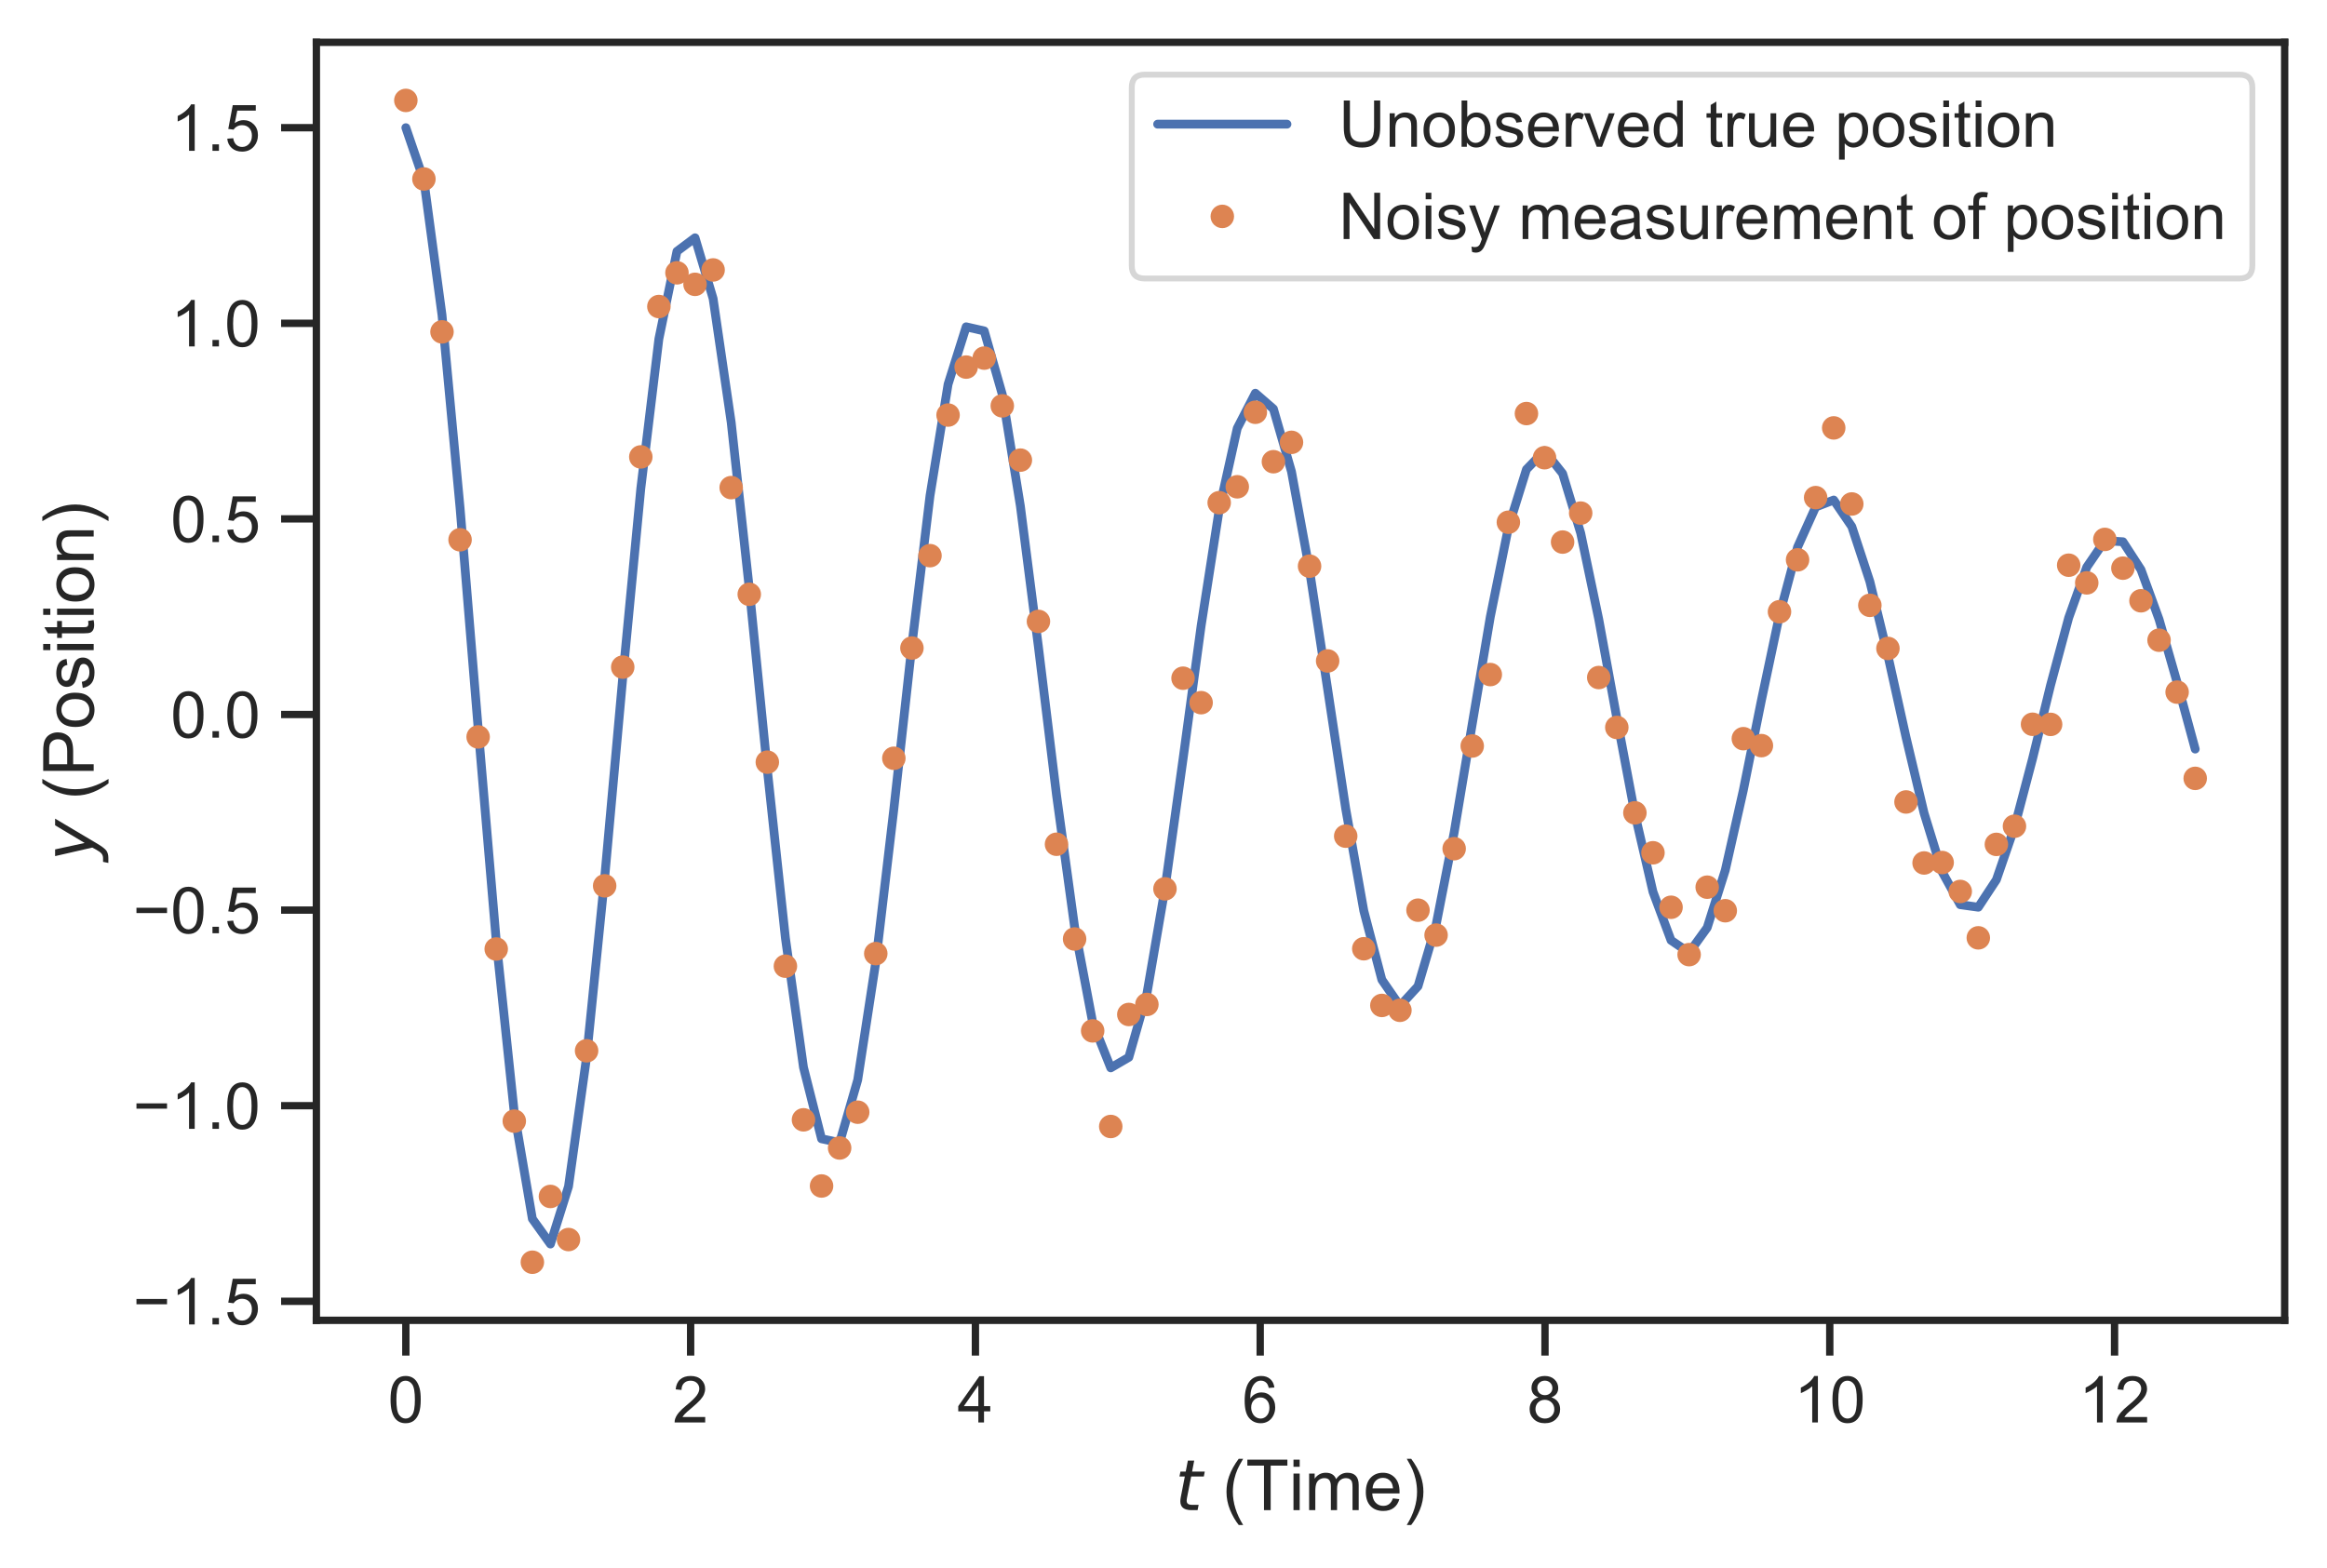
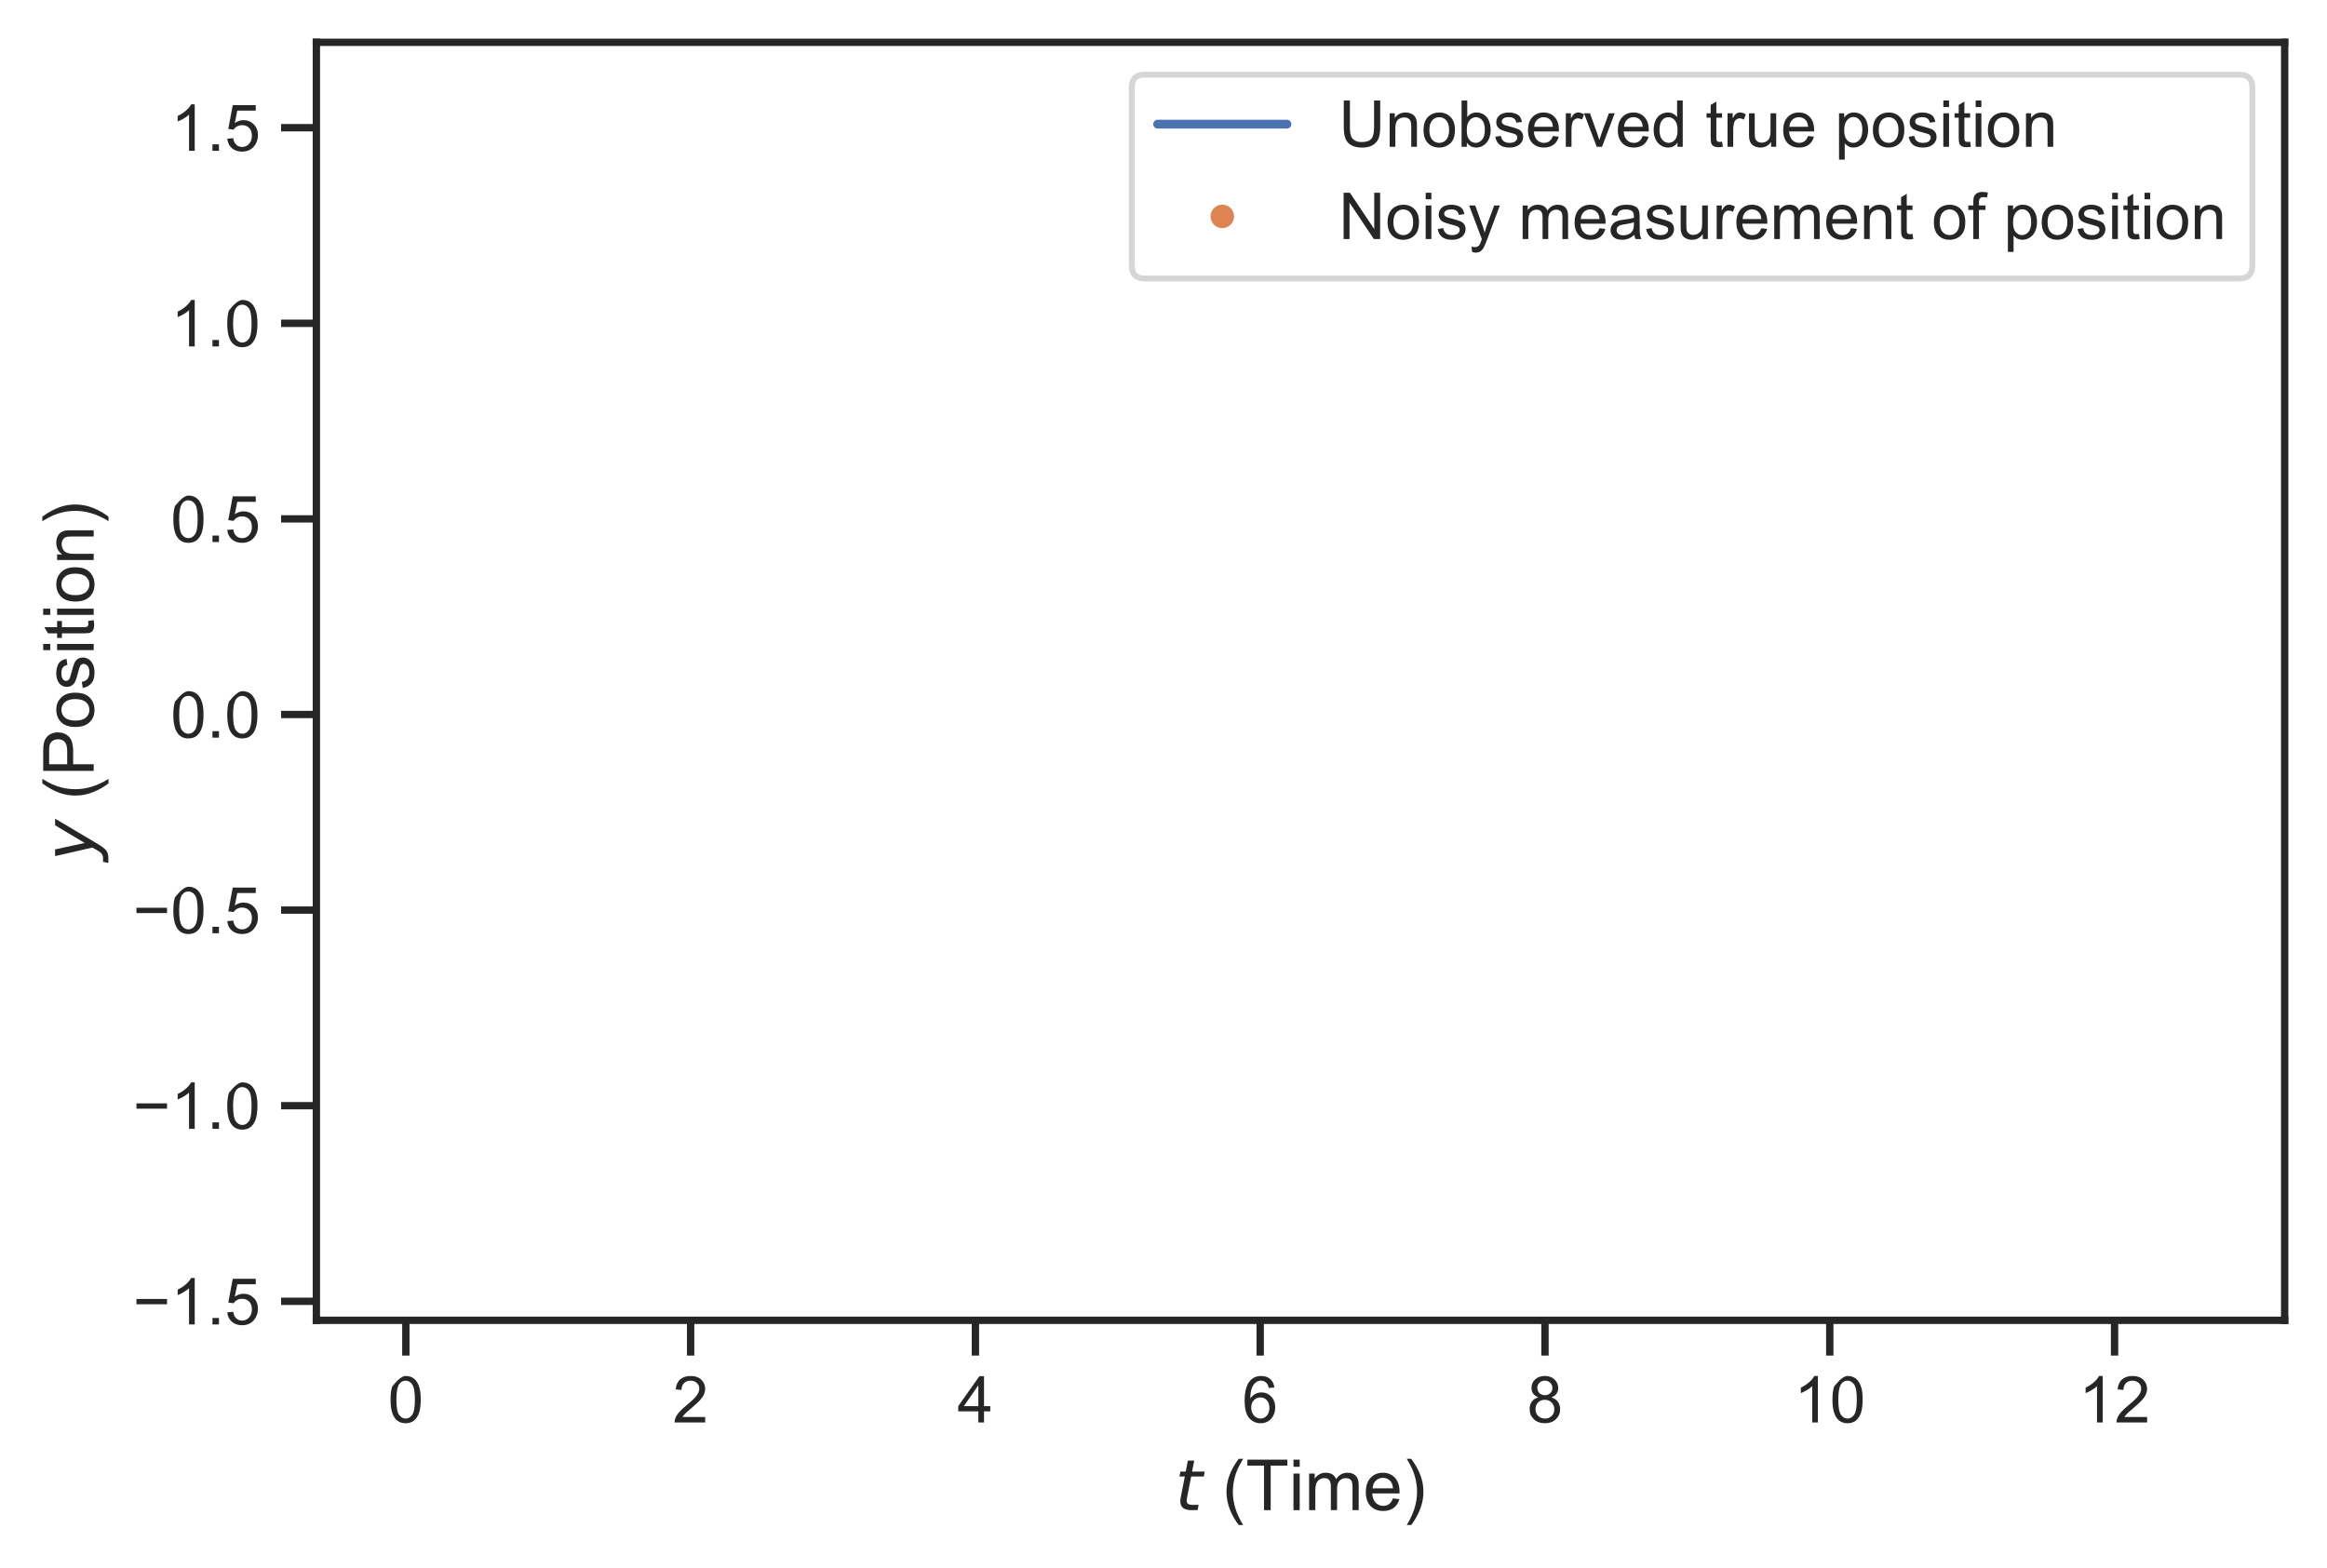
<svg xmlns="http://www.w3.org/2000/svg" xmlns:xlink="http://www.w3.org/1999/xlink" height="266.8pt" version="1.1" viewBox="0 0 395.815 266.8" width="395.815pt">
  <defs>
    <style type="text/css">*{stroke-linecap:butt;stroke-linejoin:round;}</style>
  </defs>
  <g id="figure_1">
    <g id="patch_1">
      <path d="M 0 266.8  L 395.815 266.8  L 395.815 0  L 0 0  z " style="fill:#ffffff;" />
    </g>
    <g id="axes_1">
      <g id="patch_2">
        <path d="M 53.815 224.64  L 388.615 224.64  L 388.615 7.2  L 53.815 7.2  z " style="fill:#ffffff;" />
      </g>
      <g id="matplotlib.axis_1">
        <g id="xtick_1">
          <g id="line2d_1">
            <defs>
              <path d="M 0 0  L 0 6  " id="m7123f25e02" style="stroke:#262626;stroke-width:1.25;" />
            </defs>
            <g>
              <use style="fill:#262626;stroke:#262626;stroke-width:1.25;" x="69.033" xlink:href="#m7123f25e02" y="224.64" />
            </g>
          </g>
          <g id="text_1">
            <g style="fill:#262626;" transform="translate(65.974 242.014)scale(0.11 -0.11)">
              <defs>
-                 <path d="M 4.156 35.297  Q 4.156 48 6.766 55.734  Q 9.375 63.484 14.516 67.672  Q 19.672 71.875 27.484 71.875  Q 33.25 71.875 37.594 69.547  Q 41.938 67.234 44.766 62.859  Q 47.609 58.5 49.219 52.219  Q 50.828 45.953 50.828 35.297  Q 50.828 22.703 48.234 14.969  Q 45.656 7.234 40.5 3  Q 35.359 -1.219 27.484 -1.219  Q 17.141 -1.219 11.234 6.203  Q 4.156 15.141 4.156 35.297  z M 13.188 35.297  Q 13.188 17.672 17.312 11.828  Q 21.438 6 27.484 6  Q 33.547 6 37.672 11.859  Q 41.797 17.719 41.797 35.297  Q 41.797 52.984 37.672 58.781  Q 33.547 64.594 27.391 64.594  Q 21.344 64.594 17.719 59.469  Q 13.188 52.938 13.188 35.297  z " id="ArialMT-48" />
+                 <path d="M 4.156 35.297  Q 4.156 48 6.766 55.734  Q 19.672 71.875 27.484 71.875  Q 33.25 71.875 37.594 69.547  Q 41.938 67.234 44.766 62.859  Q 47.609 58.5 49.219 52.219  Q 50.828 45.953 50.828 35.297  Q 50.828 22.703 48.234 14.969  Q 45.656 7.234 40.5 3  Q 35.359 -1.219 27.484 -1.219  Q 17.141 -1.219 11.234 6.203  Q 4.156 15.141 4.156 35.297  z M 13.188 35.297  Q 13.188 17.672 17.312 11.828  Q 21.438 6 27.484 6  Q 33.547 6 37.672 11.859  Q 41.797 17.719 41.797 35.297  Q 41.797 52.984 37.672 58.781  Q 33.547 64.594 27.391 64.594  Q 21.344 64.594 17.719 59.469  Q 13.188 52.938 13.188 35.297  z " id="ArialMT-48" />
              </defs>
              <use xlink:href="#ArialMT-48" />
            </g>
          </g>
        </g>
        <g id="xtick_2">
          <g id="line2d_2">
            <g>
              <use style="fill:#262626;stroke:#262626;stroke-width:1.25;" x="117.474" xlink:href="#m7123f25e02" y="224.64" />
            </g>
          </g>
          <g id="text_2">
            <g style="fill:#262626;" transform="translate(114.415 242.014)scale(0.11 -0.11)">
              <defs>
                <path d="M 50.344 8.453  L 50.344 0  L 3.031 0  Q 2.938 3.172 4.047 6.109  Q 5.859 10.938 9.828 15.625  Q 13.812 20.312 21.344 26.469  Q 33.016 36.031 37.109 41.625  Q 41.219 47.219 41.219 52.203  Q 41.219 57.422 37.469 61  Q 33.734 64.594 27.734 64.594  Q 21.391 64.594 17.578 60.781  Q 13.766 56.984 13.719 50.25  L 4.688 51.172  Q 5.609 61.281 11.656 66.578  Q 17.719 71.875 27.938 71.875  Q 38.234 71.875 44.234 66.156  Q 50.25 60.453 50.25 52  Q 50.25 47.703 48.484 43.547  Q 46.734 39.406 42.656 34.812  Q 38.578 30.219 29.109 22.219  Q 21.188 15.578 18.938 13.203  Q 16.703 10.844 15.234 8.453  z " id="ArialMT-50" />
              </defs>
              <use xlink:href="#ArialMT-50" />
            </g>
          </g>
        </g>
        <g id="xtick_3">
          <g id="line2d_3">
            <g>
              <use style="fill:#262626;stroke:#262626;stroke-width:1.25;" x="165.915" xlink:href="#m7123f25e02" y="224.64" />
            </g>
          </g>
          <g id="text_3">
            <g style="fill:#262626;" transform="translate(162.856 242.014)scale(0.11 -0.11)">
              <defs>
                <path d="M 32.328 0  L 32.328 17.141  L 1.266 17.141  L 1.266 25.203  L 33.938 71.578  L 41.109 71.578  L 41.109 25.203  L 50.781 25.203  L 50.781 17.141  L 41.109 17.141  L 41.109 0  z M 32.328 25.203  L 32.328 57.469  L 9.906 25.203  z " id="ArialMT-52" />
              </defs>
              <use xlink:href="#ArialMT-52" />
            </g>
          </g>
        </g>
        <g id="xtick_4">
          <g id="line2d_4">
            <g>
              <use style="fill:#262626;stroke:#262626;stroke-width:1.25;" x="214.356" xlink:href="#m7123f25e02" y="224.64" />
            </g>
          </g>
          <g id="text_4">
            <g style="fill:#262626;" transform="translate(211.297 242.014)scale(0.11 -0.11)">
              <defs>
                <path d="M 49.75 54.047  L 41.016 53.375  Q 39.844 58.547 37.703 60.891  Q 34.125 64.656 28.906 64.656  Q 24.703 64.656 21.531 62.312  Q 17.391 59.281 14.984 53.469  Q 12.594 47.656 12.5 36.922  Q 15.672 41.75 20.266 44.094  Q 24.859 46.438 29.891 46.438  Q 38.672 46.438 44.844 39.969  Q 51.031 33.5 51.031 23.25  Q 51.031 16.5 48.125 10.719  Q 45.219 4.938 40.141 1.859  Q 35.062 -1.219 28.609 -1.219  Q 17.625 -1.219 10.688 6.859  Q 3.766 14.938 3.766 33.5  Q 3.766 54.25 11.422 63.672  Q 18.109 71.875 29.438 71.875  Q 37.891 71.875 43.281 67.141  Q 48.688 62.406 49.75 54.047  z M 13.875 23.188  Q 13.875 18.656 15.797 14.5  Q 17.719 10.359 21.188 8.172  Q 24.656 6 28.469 6  Q 34.031 6 38.031 10.484  Q 42.047 14.984 42.047 22.703  Q 42.047 30.125 38.078 34.391  Q 34.125 38.672 28.125 38.672  Q 22.172 38.672 18.016 34.391  Q 13.875 30.125 13.875 23.188  z " id="ArialMT-54" />
              </defs>
              <use xlink:href="#ArialMT-54" />
            </g>
          </g>
        </g>
        <g id="xtick_5">
          <g id="line2d_5">
            <g>
              <use style="fill:#262626;stroke:#262626;stroke-width:1.25;" x="262.797" xlink:href="#m7123f25e02" y="224.64" />
            </g>
          </g>
          <g id="text_5">
            <g style="fill:#262626;" transform="translate(259.738 242.014)scale(0.11 -0.11)">
              <defs>
                <path d="M 17.672 38.812  Q 12.203 40.828 9.562 44.531  Q 6.938 48.25 6.938 53.422  Q 6.938 61.234 12.547 66.547  Q 18.172 71.875 27.484 71.875  Q 36.859 71.875 42.578 66.422  Q 48.297 60.984 48.297 53.172  Q 48.297 48.188 45.672 44.5  Q 43.062 40.828 37.75 38.812  Q 44.344 36.672 47.781 31.875  Q 51.219 27.094 51.219 20.453  Q 51.219 11.281 44.719 5.031  Q 38.234 -1.219 27.641 -1.219  Q 17.047 -1.219 10.547 5.047  Q 4.047 11.328 4.047 20.703  Q 4.047 27.688 7.594 32.391  Q 11.141 37.109 17.672 38.812  z M 15.922 53.719  Q 15.922 48.641 19.188 45.406  Q 22.469 42.188 27.688 42.188  Q 32.766 42.188 36.016 45.375  Q 39.266 48.578 39.266 53.219  Q 39.266 58.062 35.906 61.359  Q 32.562 64.656 27.594 64.656  Q 22.562 64.656 19.234 61.422  Q 15.922 58.203 15.922 53.719  z M 13.094 20.656  Q 13.094 16.891 14.875 13.375  Q 16.656 9.859 20.172 7.922  Q 23.688 6 27.734 6  Q 34.031 6 38.125 10.047  Q 42.234 14.109 42.234 20.359  Q 42.234 26.703 38.016 30.859  Q 33.797 35.016 27.438 35.016  Q 21.234 35.016 17.156 30.906  Q 13.094 26.812 13.094 20.656  z " id="ArialMT-56" />
              </defs>
              <use xlink:href="#ArialMT-56" />
            </g>
          </g>
        </g>
        <g id="xtick_6">
          <g id="line2d_6">
            <g>
              <use style="fill:#262626;stroke:#262626;stroke-width:1.25;" x="311.238" xlink:href="#m7123f25e02" y="224.64" />
            </g>
          </g>
          <g id="text_6">
            <g style="fill:#262626;" transform="translate(305.121 242.014)scale(0.11 -0.11)">
              <defs>
                <path d="M 37.25 0  L 28.469 0  L 28.469 56  Q 25.297 52.984 20.141 49.953  Q 14.984 46.922 10.891 45.406  L 10.891 53.906  Q 18.266 57.375 23.781 62.297  Q 29.297 67.234 31.594 71.875  L 37.25 71.875  z " id="ArialMT-49" />
              </defs>
              <use xlink:href="#ArialMT-49" />
              <use x="55.615" xlink:href="#ArialMT-48" />
            </g>
          </g>
        </g>
        <g id="xtick_7">
          <g id="line2d_7">
            <g>
              <use style="fill:#262626;stroke:#262626;stroke-width:1.25;" x="359.679" xlink:href="#m7123f25e02" y="224.64" />
            </g>
          </g>
          <g id="text_7">
            <g style="fill:#262626;" transform="translate(353.562 242.014)scale(0.11 -0.11)">
              <use xlink:href="#ArialMT-49" />
              <use x="55.615" xlink:href="#ArialMT-50" />
            </g>
          </g>
        </g>
        <g id="text_8">
          <g style="fill:#262626;" transform="translate(199.855 256.96)scale(0.12 -0.12)">
            <defs>
              <path d="M 42.281 54.688  L 40.922 47.703  L 23 47.703  L 17.188 18.016  Q 16.891 16.359 16.75 15.234  Q 16.609 14.109 16.609 13.484  Q 16.609 10.359 18.484 8.938  Q 20.359 7.516 24.516 7.516  L 33.594 7.516  L 32.078 0  L 23.484 0  Q 15.484 0 11.547 3.125  Q 7.625 6.25 7.625 12.594  Q 7.625 13.719 7.766 15.062  Q 7.906 16.406 8.203 18.016  L 14.016 47.703  L 6.391 47.703  L 7.812 54.688  L 15.281 54.688  L 18.312 70.219  L 27.297 70.219  L 24.312 54.688  z " id="DejaVuSans-Oblique-116" />
              <path id="ArialMT-32" />
              <path d="M 23.391 -21.047  Q 16.109 -11.859 11.078 0.438  Q 6.062 12.75 6.062 25.922  Q 6.062 37.547 9.812 48.188  Q 14.203 60.547 23.391 72.797  L 29.688 72.797  Q 23.781 62.641 21.875 58.297  Q 18.891 51.562 17.188 44.234  Q 15.094 35.109 15.094 25.875  Q 15.094 2.391 29.688 -21.047  z " id="ArialMT-40" />
              <path d="M 25.922 0  L 25.922 63.141  L 2.344 63.141  L 2.344 71.578  L 59.078 71.578  L 59.078 63.141  L 35.406 63.141  L 35.406 0  z " id="ArialMT-84" />
              <path d="M 6.641 61.469  L 6.641 71.578  L 15.438 71.578  L 15.438 61.469  z M 6.641 0  L 6.641 51.859  L 15.438 51.859  L 15.438 0  z " id="ArialMT-105" />
              <path d="M 6.594 0  L 6.594 51.859  L 14.453 51.859  L 14.453 44.578  Q 16.891 48.391 20.938 50.703  Q 25 53.031 30.172 53.031  Q 35.938 53.031 39.625 50.641  Q 43.312 48.25 44.828 43.953  Q 50.984 53.031 60.844 53.031  Q 68.562 53.031 72.703 48.75  Q 76.859 44.484 76.859 35.594  L 76.859 0  L 68.109 0  L 68.109 32.672  Q 68.109 37.938 67.25 40.25  Q 66.406 42.578 64.156 43.984  Q 61.922 45.406 58.891 45.406  Q 53.422 45.406 49.797 41.766  Q 46.188 38.141 46.188 30.125  L 46.188 0  L 37.406 0  L 37.406 33.688  Q 37.406 39.547 35.25 42.469  Q 33.109 45.406 28.219 45.406  Q 24.516 45.406 21.359 43.453  Q 18.219 41.5 16.797 37.734  Q 15.375 33.984 15.375 26.906  L 15.375 0  z " id="ArialMT-109" />
              <path d="M 42.094 16.703  L 51.172 15.578  Q 49.031 7.625 43.219 3.219  Q 37.406 -1.172 28.375 -1.172  Q 17 -1.172 10.328 5.828  Q 3.656 12.844 3.656 25.484  Q 3.656 38.578 10.391 45.797  Q 17.141 53.031 27.875 53.031  Q 38.281 53.031 44.875 45.953  Q 51.469 38.875 51.469 26.031  Q 51.469 25.25 51.422 23.688  L 12.75 23.688  Q 13.234 15.141 17.578 10.594  Q 21.922 6.062 28.422 6.062  Q 33.25 6.062 36.672 8.594  Q 40.094 11.141 42.094 16.703  z M 13.234 30.906  L 42.188 30.906  Q 41.609 37.453 38.875 40.719  Q 34.672 45.797 27.984 45.797  Q 21.922 45.797 17.797 41.75  Q 13.672 37.703 13.234 30.906  z " id="ArialMT-101" />
              <path d="M 12.359 -21.047  L 6.062 -21.047  Q 20.656 2.391 20.656 25.875  Q 20.656 35.062 18.562 44.094  Q 16.891 51.422 13.922 58.156  Q 12.016 62.547 6.062 72.797  L 12.359 72.797  Q 21.531 60.547 25.922 48.188  Q 29.688 37.547 29.688 25.922  Q 29.688 12.75 24.625 0.438  Q 19.578 -11.859 12.359 -21.047  z " id="ArialMT-41" />
            </defs>
            <use transform="translate(0 0.203)" xlink:href="#DejaVuSans-Oblique-116" />
            <use transform="translate(39.209 0.203)" xlink:href="#ArialMT-32" />
            <use transform="translate(66.992 0.203)" xlink:href="#ArialMT-40" />
            <use transform="translate(100.293 0.203)" xlink:href="#ArialMT-84" />
            <use transform="translate(161.377 0.203)" xlink:href="#ArialMT-105" />
            <use transform="translate(183.594 0.203)" xlink:href="#ArialMT-109" />
            <use transform="translate(266.895 0.203)" xlink:href="#ArialMT-101" />
            <use transform="translate(322.51 0.203)" xlink:href="#ArialMT-41" />
          </g>
        </g>
      </g>
      <g id="matplotlib.axis_2">
        <g id="ytick_1">
          <g id="line2d_8">
            <defs>
              <path d="M 0 0  L -6 0  " id="m9fd317155e" style="stroke:#262626;stroke-width:1.25;" />
            </defs>
            <g>
              <use style="fill:#262626;stroke:#262626;stroke-width:1.25;" x="53.815" xlink:href="#m9fd317155e" y="221.404" />
            </g>
          </g>
          <g id="text_9">
            <g style="fill:#262626;" transform="translate(22.6 225.341)scale(0.11 -0.11)">
              <defs>
                <path d="M 52.828 31.203  L 5.562 31.203  L 5.562 39.406  L 52.828 39.406  z " id="ArialMT-8722" />
                <path d="M 9.078 0  L 9.078 10.016  L 19.094 10.016  L 19.094 0  z " id="ArialMT-46" />
                <path d="M 4.156 18.75  L 13.375 19.531  Q 14.406 12.797 18.141 9.391  Q 21.875 6 27.156 6  Q 33.5 6 37.891 10.781  Q 42.281 15.578 42.281 23.484  Q 42.281 31 38.062 35.344  Q 33.844 39.703 27 39.703  Q 22.75 39.703 19.328 37.766  Q 15.922 35.844 13.969 32.766  L 5.719 33.844  L 12.641 70.609  L 48.25 70.609  L 48.25 62.203  L 19.672 62.203  L 15.828 42.969  Q 22.266 47.469 29.344 47.469  Q 38.719 47.469 45.156 40.969  Q 51.609 34.469 51.609 24.266  Q 51.609 14.547 45.953 7.469  Q 39.062 -1.219 27.156 -1.219  Q 17.391 -1.219 11.203 4.25  Q 5.031 9.719 4.156 18.75  z " id="ArialMT-53" />
              </defs>
              <use xlink:href="#ArialMT-8722" />
              <use x="58.398" xlink:href="#ArialMT-49" />
              <use x="114.014" xlink:href="#ArialMT-46" />
              <use x="141.797" xlink:href="#ArialMT-53" />
            </g>
          </g>
        </g>
        <g id="ytick_2">
          <g id="line2d_9">
            <g>
              <use style="fill:#262626;stroke:#262626;stroke-width:1.25;" x="53.815" xlink:href="#m9fd317155e" y="188.124" />
            </g>
          </g>
          <g id="text_10">
            <g style="fill:#262626;" transform="translate(22.6 192.061)scale(0.11 -0.11)">
              <use xlink:href="#ArialMT-8722" />
              <use x="58.398" xlink:href="#ArialMT-49" />
              <use x="114.014" xlink:href="#ArialMT-46" />
              <use x="141.797" xlink:href="#ArialMT-48" />
            </g>
          </g>
        </g>
        <g id="ytick_3">
          <g id="line2d_10">
            <g>
              <use style="fill:#262626;stroke:#262626;stroke-width:1.25;" x="53.815" xlink:href="#m9fd317155e" y="154.845" />
            </g>
          </g>
          <g id="text_11">
            <g style="fill:#262626;" transform="translate(22.6 158.781)scale(0.11 -0.11)">
              <use xlink:href="#ArialMT-8722" />
              <use x="58.398" xlink:href="#ArialMT-48" />
              <use x="114.014" xlink:href="#ArialMT-46" />
              <use x="141.797" xlink:href="#ArialMT-53" />
            </g>
          </g>
        </g>
        <g id="ytick_4">
          <g id="line2d_11">
            <g>
              <use style="fill:#262626;stroke:#262626;stroke-width:1.25;" x="53.815" xlink:href="#m9fd317155e" y="121.565" />
            </g>
          </g>
          <g id="text_12">
            <g style="fill:#262626;" transform="translate(29.025 125.501)scale(0.11 -0.11)">
              <use xlink:href="#ArialMT-48" />
              <use x="55.615" xlink:href="#ArialMT-46" />
              <use x="83.398" xlink:href="#ArialMT-48" />
            </g>
          </g>
        </g>
        <g id="ytick_5">
          <g id="line2d_12">
            <g>
              <use style="fill:#262626;stroke:#262626;stroke-width:1.25;" x="53.815" xlink:href="#m9fd317155e" y="88.285" />
            </g>
          </g>
          <g id="text_13">
            <g style="fill:#262626;" transform="translate(29.025 92.222)scale(0.11 -0.11)">
              <use xlink:href="#ArialMT-48" />
              <use x="55.615" xlink:href="#ArialMT-46" />
              <use x="83.398" xlink:href="#ArialMT-53" />
            </g>
          </g>
        </g>
        <g id="ytick_6">
          <g id="line2d_13">
            <g>
              <use style="fill:#262626;stroke:#262626;stroke-width:1.25;" x="53.815" xlink:href="#m9fd317155e" y="55.005" />
            </g>
          </g>
          <g id="text_14">
            <g style="fill:#262626;" transform="translate(29.025 58.942)scale(0.11 -0.11)">
              <use xlink:href="#ArialMT-49" />
              <use x="55.615" xlink:href="#ArialMT-46" />
              <use x="83.398" xlink:href="#ArialMT-48" />
            </g>
          </g>
        </g>
        <g id="ytick_7">
          <g id="line2d_14">
            <g>
              <use style="fill:#262626;stroke:#262626;stroke-width:1.25;" x="53.815" xlink:href="#m9fd317155e" y="21.725" />
            </g>
          </g>
          <g id="text_15">
            <g style="fill:#262626;" transform="translate(29.025 25.662)scale(0.11 -0.11)">
              <use xlink:href="#ArialMT-49" />
              <use x="55.615" xlink:href="#ArialMT-46" />
              <use x="83.398" xlink:href="#ArialMT-53" />
            </g>
          </g>
        </g>
        <g id="text_16">
          <g style="fill:#262626;" transform="translate(15.96 146.52)rotate(-90)scale(0.12 -0.12)">
            <defs>
              <path d="M 24.812 -5.078  Q 18.562 -15.578 14.625 -18.188  Q 10.688 -20.797 4.594 -20.797  L -2.484 -20.797  L -0.984 -13.281  L 4.203 -13.281  Q 7.953 -13.281 10.594 -11.234  Q 13.234 -9.188 16.5 -3.219  L 19.281 2  L 7.172 54.688  L 16.703 54.688  L 25.781 12.797  L 50.875 54.688  L 60.297 54.688  z " id="DejaVuSans-Oblique-121" />
              <path d="M 7.719 0  L 7.719 71.578  L 34.719 71.578  Q 41.844 71.578 45.609 70.906  Q 50.875 70.016 54.438 67.547  Q 58.016 65.094 60.188 60.641  Q 62.359 56.203 62.359 50.875  Q 62.359 41.75 56.547 35.422  Q 50.734 29.109 35.547 29.109  L 17.188 29.109  L 17.188 0  z M 17.188 37.547  L 35.688 37.547  Q 44.875 37.547 48.734 40.969  Q 52.594 44.391 52.594 50.594  Q 52.594 55.078 50.312 58.266  Q 48.047 61.469 44.344 62.5  Q 41.938 63.141 35.5 63.141  L 17.188 63.141  z " id="ArialMT-80" />
              <path d="M 3.328 25.922  Q 3.328 40.328 11.328 47.266  Q 18.016 53.031 27.641 53.031  Q 38.328 53.031 45.109 46.016  Q 51.906 39.016 51.906 26.656  Q 51.906 16.656 48.906 10.906  Q 45.906 5.172 40.156 2  Q 34.422 -1.172 27.641 -1.172  Q 16.75 -1.172 10.031 5.812  Q 3.328 12.797 3.328 25.922  z M 12.359 25.922  Q 12.359 15.969 16.703 11.016  Q 21.047 6.062 27.641 6.062  Q 34.188 6.062 38.531 11.031  Q 42.875 16.016 42.875 26.219  Q 42.875 35.844 38.5 40.797  Q 34.125 45.75 27.641 45.75  Q 21.047 45.75 16.703 40.812  Q 12.359 35.891 12.359 25.922  z " id="ArialMT-111" />
              <path d="M 3.078 15.484  L 11.766 16.844  Q 12.5 11.625 15.844 8.844  Q 19.188 6.062 25.203 6.062  Q 31.25 6.062 34.172 8.516  Q 37.109 10.984 37.109 14.312  Q 37.109 17.281 34.516 19  Q 32.719 20.172 25.531 21.969  Q 15.875 24.422 12.141 26.203  Q 8.406 27.984 6.469 31.125  Q 4.547 34.281 4.547 38.094  Q 4.547 41.547 6.125 44.5  Q 7.719 47.469 10.453 49.422  Q 12.5 50.922 16.031 51.969  Q 19.578 53.031 23.641 53.031  Q 29.734 53.031 34.344 51.266  Q 38.969 49.516 41.156 46.5  Q 43.359 43.5 44.188 38.484  L 35.594 37.312  Q 35.016 41.312 32.203 43.547  Q 29.391 45.797 24.266 45.797  Q 18.219 45.797 15.625 43.797  Q 13.031 41.797 13.031 39.109  Q 13.031 37.406 14.109 36.031  Q 15.188 34.625 17.484 33.688  Q 18.797 33.203 25.25 31.453  Q 34.578 28.953 38.25 27.359  Q 41.938 25.781 44.031 22.75  Q 46.141 19.734 46.141 15.234  Q 46.141 10.844 43.578 6.953  Q 41.016 3.078 36.172 0.953  Q 31.344 -1.172 25.25 -1.172  Q 15.141 -1.172 9.844 3.031  Q 4.547 7.234 3.078 15.484  z " id="ArialMT-115" />
              <path d="M 25.781 7.859  L 27.047 0.094  Q 23.344 -0.688 20.406 -0.688  Q 15.625 -0.688 12.984 0.828  Q 10.359 2.344 9.281 4.812  Q 8.203 7.281 8.203 15.188  L 8.203 45.016  L 1.766 45.016  L 1.766 51.859  L 8.203 51.859  L 8.203 64.703  L 16.938 69.969  L 16.938 51.859  L 25.781 51.859  L 25.781 45.016  L 16.938 45.016  L 16.938 14.703  Q 16.938 10.938 17.406 9.859  Q 17.875 8.797 18.922 8.156  Q 19.969 7.516 21.922 7.516  Q 23.391 7.516 25.781 7.859  z " id="ArialMT-116" />
              <path d="M 6.594 0  L 6.594 51.859  L 14.5 51.859  L 14.5 44.484  Q 20.219 53.031 31 53.031  Q 35.688 53.031 39.625 51.344  Q 43.562 49.656 45.516 46.922  Q 47.469 44.188 48.25 40.438  Q 48.734 37.984 48.734 31.891  L 48.734 0  L 39.938 0  L 39.938 31.547  Q 39.938 36.922 38.906 39.578  Q 37.891 42.234 35.281 43.812  Q 32.672 45.406 29.156 45.406  Q 23.531 45.406 19.453 41.844  Q 15.375 38.281 15.375 28.328  L 15.375 0  z " id="ArialMT-110" />
            </defs>
            <use transform="translate(0 0.203)" xlink:href="#DejaVuSans-Oblique-121" />
            <use transform="translate(59.18 0.203)" xlink:href="#ArialMT-32" />
            <use transform="translate(86.963 0.203)" xlink:href="#ArialMT-40" />
            <use transform="translate(120.264 0.203)" xlink:href="#ArialMT-80" />
            <use transform="translate(186.963 0.203)" xlink:href="#ArialMT-111" />
            <use transform="translate(242.578 0.203)" xlink:href="#ArialMT-115" />
            <use transform="translate(292.578 0.203)" xlink:href="#ArialMT-105" />
            <use transform="translate(314.795 0.203)" xlink:href="#ArialMT-116" />
            <use transform="translate(342.578 0.203)" xlink:href="#ArialMT-105" />
            <use transform="translate(364.795 0.203)" xlink:href="#ArialMT-111" />
            <use transform="translate(420.41 0.203)" xlink:href="#ArialMT-110" />
            <use transform="translate(476.025 0.203)" xlink:href="#ArialMT-41" />
          </g>
        </g>
      </g>
      <g id="line2d_15">
        <path clip-path="url(#p9e5bc795a7)" d="M 69.033 21.725  L 72.107 30.719  L 75.182 53.578  L 78.256 86.409  L 81.33 123.87  L 84.405 160.034  L 87.479 189.325  L 90.554 207.372  L 93.628 211.657  L 96.702 201.862  L 99.777 179.858  L 102.851 149.364  L 105.925 115.322  L 109 83.103  L 112.074 57.656  L 115.149 42.76  L 118.223 40.46  L 121.297 50.797  L 124.372 71.851  L 127.446 100.089  L 130.52 130.949  L 133.595 159.58  L 136.669 181.598  L 139.744 193.752  L 142.818 194.405  L 145.892 183.744  L 148.967 163.706  L 152.041 137.634  L 155.116 109.723  L 158.19 84.349  L 161.264 65.383  L 164.339 55.606  L 167.413 56.305  L 170.487 67.108  L 173.562 86.087  L 176.636 110.093  L 179.711 135.276  L 182.785 157.701  L 185.859 173.96  L 188.934 181.684  L 192.008 179.89  L 195.082 169.094  L 198.157 151.198  L 201.231 129.153  L 204.306 106.484  L 207.38 86.723  L 210.454 72.861  L 213.529 66.9  L 216.603 69.568  L 219.677 80.233  L 222.752 97.042  L 225.826 117.233  L 228.901 137.59  L 231.975 154.951  L 235.049 166.698  L 238.124 171.151  L 241.198 167.801  L 244.273 157.364  L 247.347 141.636  L 250.421 123.189  L 253.496 104.952  L 256.57 89.75  L 259.644 79.863  L 262.719 76.692  L 265.793 80.56  L 268.868 90.691  L 271.942 105.357  L 275.016 122.169  L 278.091 138.466  L 281.165 151.733  L 284.239 159.988  L 287.314 162.077  L 290.388 157.829  L 293.463 148.064  L 296.537 134.433  L 299.611 119.148  L 302.686 104.621  L 305.76 93.086  L 308.835 86.257  L 311.909 85.076  L 314.983 89.584  L 318.058 98.939  L 321.132 111.569  L 324.206 125.433  L 327.281 138.349  L 330.355 148.338  L 333.43 153.924  L 336.504 154.351  L 339.578 149.682  L 342.653 140.769  L 345.727 129.101  L 348.801 116.556  L 351.876 105.103  L 354.95 96.49  L 358.025 91.982  L 361.099 92.175  L 364.173 96.922  L 367.248 105.372  L 370.322 116.122  L 373.397 127.447  " style="fill:none;stroke:#4c72b0;stroke-linecap:round;stroke-width:1.5;" />
      </g>
      <g id="line2d_16">
        <defs>
          <path d="M 0 1.5  C 0.398 1.5 0.779 1.342 1.061 1.061  C 1.342 0.779 1.5 0.398 1.5 0  C 1.5 -0.398 1.342 -0.779 1.061 -1.061  C 0.779 -1.342 0.398 -1.5 0 -1.5  C -0.398 -1.5 -0.779 -1.342 -1.061 -1.061  C -1.342 -0.779 -1.5 -0.398 -1.5 0  C -1.5 0.398 -1.342 0.779 -1.061 1.061  C -0.779 1.342 -0.398 1.5 0 1.5  z " id="m55f3fb6b24" style="stroke:#dd8452;" />
        </defs>
        <g clip-path="url(#p9e5bc795a7)">
          <use style="fill:#dd8452;stroke:#dd8452;" x="69.033" xlink:href="#m55f3fb6b24" y="17.084" />
          <use style="fill:#dd8452;stroke:#dd8452;" x="72.107" xlink:href="#m55f3fb6b24" y="30.455" />
          <use style="fill:#dd8452;stroke:#dd8452;" x="75.182" xlink:href="#m55f3fb6b24" y="56.462" />
          <use style="fill:#dd8452;stroke:#dd8452;" x="78.256" xlink:href="#m55f3fb6b24" y="91.837" />
          <use style="fill:#dd8452;stroke:#dd8452;" x="81.33" xlink:href="#m55f3fb6b24" y="125.378" />
          <use style="fill:#dd8452;stroke:#dd8452;" x="84.405" xlink:href="#m55f3fb6b24" y="161.462" />
          <use style="fill:#dd8452;stroke:#dd8452;" x="87.479" xlink:href="#m55f3fb6b24" y="190.748" />
          <use style="fill:#dd8452;stroke:#dd8452;" x="90.554" xlink:href="#m55f3fb6b24" y="214.756" />
          <use style="fill:#dd8452;stroke:#dd8452;" x="93.628" xlink:href="#m55f3fb6b24" y="203.564" />
          <use style="fill:#dd8452;stroke:#dd8452;" x="96.702" xlink:href="#m55f3fb6b24" y="210.896" />
          <use style="fill:#dd8452;stroke:#dd8452;" x="99.777" xlink:href="#m55f3fb6b24" y="178.78" />
          <use style="fill:#dd8452;stroke:#dd8452;" x="102.851" xlink:href="#m55f3fb6b24" y="150.713" />
          <use style="fill:#dd8452;stroke:#dd8452;" x="105.925" xlink:href="#m55f3fb6b24" y="113.505" />
          <use style="fill:#dd8452;stroke:#dd8452;" x="109" xlink:href="#m55f3fb6b24" y="77.737" />
          <use style="fill:#dd8452;stroke:#dd8452;" x="112.074" xlink:href="#m55f3fb6b24" y="52.155" />
          <use style="fill:#dd8452;stroke:#dd8452;" x="115.149" xlink:href="#m55f3fb6b24" y="46.415" />
          <use style="fill:#dd8452;stroke:#dd8452;" x="118.223" xlink:href="#m55f3fb6b24" y="48.379" />
          <use style="fill:#dd8452;stroke:#dd8452;" x="121.297" xlink:href="#m55f3fb6b24" y="45.928" />
          <use style="fill:#dd8452;stroke:#dd8452;" x="124.372" xlink:href="#m55f3fb6b24" y="82.962" />
          <use style="fill:#dd8452;stroke:#dd8452;" x="127.446" xlink:href="#m55f3fb6b24" y="101.112" />
          <use style="fill:#dd8452;stroke:#dd8452;" x="130.52" xlink:href="#m55f3fb6b24" y="129.676" />
          <use style="fill:#dd8452;stroke:#dd8452;" x="133.595" xlink:href="#m55f3fb6b24" y="164.388" />
          <use style="fill:#dd8452;stroke:#dd8452;" x="136.669" xlink:href="#m55f3fb6b24" y="190.526" />
          <use style="fill:#dd8452;stroke:#dd8452;" x="139.744" xlink:href="#m55f3fb6b24" y="201.784" />
          <use style="fill:#dd8452;stroke:#dd8452;" x="142.818" xlink:href="#m55f3fb6b24" y="195.316" />
          <use style="fill:#dd8452;stroke:#dd8452;" x="145.892" xlink:href="#m55f3fb6b24" y="189.227" />
          <use style="fill:#dd8452;stroke:#dd8452;" x="148.967" xlink:href="#m55f3fb6b24" y="162.247" />
          <use style="fill:#dd8452;stroke:#dd8452;" x="152.041" xlink:href="#m55f3fb6b24" y="129.012" />
          <use style="fill:#dd8452;stroke:#dd8452;" x="155.116" xlink:href="#m55f3fb6b24" y="110.258" />
          <use style="fill:#dd8452;stroke:#dd8452;" x="158.19" xlink:href="#m55f3fb6b24" y="94.537" />
          <use style="fill:#dd8452;stroke:#dd8452;" x="161.264" xlink:href="#m55f3fb6b24" y="70.617" />
          <use style="fill:#dd8452;stroke:#dd8452;" x="164.339" xlink:href="#m55f3fb6b24" y="62.457" />
          <use style="fill:#dd8452;stroke:#dd8452;" x="167.413" xlink:href="#m55f3fb6b24" y="60.929" />
          <use style="fill:#dd8452;stroke:#dd8452;" x="170.487" xlink:href="#m55f3fb6b24" y="69.051" />
          <use style="fill:#dd8452;stroke:#dd8452;" x="173.562" xlink:href="#m55f3fb6b24" y="78.286" />
          <use style="fill:#dd8452;stroke:#dd8452;" x="176.636" xlink:href="#m55f3fb6b24" y="105.727" />
          <use style="fill:#dd8452;stroke:#dd8452;" x="179.711" xlink:href="#m55f3fb6b24" y="143.641" />
          <use style="fill:#dd8452;stroke:#dd8452;" x="182.785" xlink:href="#m55f3fb6b24" y="159.758" />
          <use style="fill:#dd8452;stroke:#dd8452;" x="185.859" xlink:href="#m55f3fb6b24" y="175.393" />
          <use style="fill:#dd8452;stroke:#dd8452;" x="188.934" xlink:href="#m55f3fb6b24" y="191.66" />
          <use style="fill:#dd8452;stroke:#dd8452;" x="192.008" xlink:href="#m55f3fb6b24" y="172.603" />
          <use style="fill:#dd8452;stroke:#dd8452;" x="195.082" xlink:href="#m55f3fb6b24" y="170.896" />
          <use style="fill:#dd8452;stroke:#dd8452;" x="198.157" xlink:href="#m55f3fb6b24" y="151.228" />
          <use style="fill:#dd8452;stroke:#dd8452;" x="201.231" xlink:href="#m55f3fb6b24" y="115.389" />
          <use style="fill:#dd8452;stroke:#dd8452;" x="204.306" xlink:href="#m55f3fb6b24" y="119.552" />
          <use style="fill:#dd8452;stroke:#dd8452;" x="207.38" xlink:href="#m55f3fb6b24" y="85.53" />
          <use style="fill:#dd8452;stroke:#dd8452;" x="210.454" xlink:href="#m55f3fb6b24" y="82.822" />
          <use style="fill:#dd8452;stroke:#dd8452;" x="213.529" xlink:href="#m55f3fb6b24" y="70.142" />
          <use style="fill:#dd8452;stroke:#dd8452;" x="216.603" xlink:href="#m55f3fb6b24" y="78.556" />
          <use style="fill:#dd8452;stroke:#dd8452;" x="219.677" xlink:href="#m55f3fb6b24" y="75.259" />
          <use style="fill:#dd8452;stroke:#dd8452;" x="222.752" xlink:href="#m55f3fb6b24" y="96.329" />
          <use style="fill:#dd8452;stroke:#dd8452;" x="225.826" xlink:href="#m55f3fb6b24" y="112.453" />
          <use style="fill:#dd8452;stroke:#dd8452;" x="228.901" xlink:href="#m55f3fb6b24" y="142.264" />
          <use style="fill:#dd8452;stroke:#dd8452;" x="231.975" xlink:href="#m55f3fb6b24" y="161.419" />
          <use style="fill:#dd8452;stroke:#dd8452;" x="235.049" xlink:href="#m55f3fb6b24" y="171.065" />
          <use style="fill:#dd8452;stroke:#dd8452;" x="238.124" xlink:href="#m55f3fb6b24" y="171.891" />
          <use style="fill:#dd8452;stroke:#dd8452;" x="241.198" xlink:href="#m55f3fb6b24" y="154.856" />
          <use style="fill:#dd8452;stroke:#dd8452;" x="244.273" xlink:href="#m55f3fb6b24" y="159.099" />
          <use style="fill:#dd8452;stroke:#dd8452;" x="247.347" xlink:href="#m55f3fb6b24" y="144.396" />
          <use style="fill:#dd8452;stroke:#dd8452;" x="250.421" xlink:href="#m55f3fb6b24" y="126.924" />
          <use style="fill:#dd8452;stroke:#dd8452;" x="253.496" xlink:href="#m55f3fb6b24" y="114.77" />
          <use style="fill:#dd8452;stroke:#dd8452;" x="256.57" xlink:href="#m55f3fb6b24" y="88.855" />
          <use style="fill:#dd8452;stroke:#dd8452;" x="259.644" xlink:href="#m55f3fb6b24" y="70.362" />
          <use style="fill:#dd8452;stroke:#dd8452;" x="262.719" xlink:href="#m55f3fb6b24" y="77.874" />
          <use style="fill:#dd8452;stroke:#dd8452;" x="265.793" xlink:href="#m55f3fb6b24" y="92.228" />
          <use style="fill:#dd8452;stroke:#dd8452;" x="268.868" xlink:href="#m55f3fb6b24" y="87.299" />
          <use style="fill:#dd8452;stroke:#dd8452;" x="271.942" xlink:href="#m55f3fb6b24" y="115.276" />
          <use style="fill:#dd8452;stroke:#dd8452;" x="275.016" xlink:href="#m55f3fb6b24" y="123.766" />
          <use style="fill:#dd8452;stroke:#dd8452;" x="278.091" xlink:href="#m55f3fb6b24" y="138.294" />
          <use style="fill:#dd8452;stroke:#dd8452;" x="281.165" xlink:href="#m55f3fb6b24" y="145.091" />
          <use style="fill:#dd8452;stroke:#dd8452;" x="284.239" xlink:href="#m55f3fb6b24" y="154.362" />
          <use style="fill:#dd8452;stroke:#dd8452;" x="287.314" xlink:href="#m55f3fb6b24" y="162.422" />
          <use style="fill:#dd8452;stroke:#dd8452;" x="290.388" xlink:href="#m55f3fb6b24" y="150.944" />
          <use style="fill:#dd8452;stroke:#dd8452;" x="293.463" xlink:href="#m55f3fb6b24" y="154.952" />
          <use style="fill:#dd8452;stroke:#dd8452;" x="296.537" xlink:href="#m55f3fb6b24" y="125.678" />
          <use style="fill:#dd8452;stroke:#dd8452;" x="299.611" xlink:href="#m55f3fb6b24" y="126.86" />
          <use style="fill:#dd8452;stroke:#dd8452;" x="302.686" xlink:href="#m55f3fb6b24" y="104.082" />
          <use style="fill:#dd8452;stroke:#dd8452;" x="305.76" xlink:href="#m55f3fb6b24" y="95.247" />
          <use style="fill:#dd8452;stroke:#dd8452;" x="308.835" xlink:href="#m55f3fb6b24" y="84.662" />
          <use style="fill:#dd8452;stroke:#dd8452;" x="311.909" xlink:href="#m55f3fb6b24" y="72.802" />
          <use style="fill:#dd8452;stroke:#dd8452;" x="314.983" xlink:href="#m55f3fb6b24" y="85.745" />
          <use style="fill:#dd8452;stroke:#dd8452;" x="318.058" xlink:href="#m55f3fb6b24" y="102.991" />
          <use style="fill:#dd8452;stroke:#dd8452;" x="321.132" xlink:href="#m55f3fb6b24" y="110.326" />
          <use style="fill:#dd8452;stroke:#dd8452;" x="324.206" xlink:href="#m55f3fb6b24" y="136.446" />
          <use style="fill:#dd8452;stroke:#dd8452;" x="327.281" xlink:href="#m55f3fb6b24" y="146.826" />
          <use style="fill:#dd8452;stroke:#dd8452;" x="330.355" xlink:href="#m55f3fb6b24" y="146.752" />
          <use style="fill:#dd8452;stroke:#dd8452;" x="333.43" xlink:href="#m55f3fb6b24" y="151.673" />
          <use style="fill:#dd8452;stroke:#dd8452;" x="336.504" xlink:href="#m55f3fb6b24" y="159.563" />
          <use style="fill:#dd8452;stroke:#dd8452;" x="339.578" xlink:href="#m55f3fb6b24" y="143.663" />
          <use style="fill:#dd8452;stroke:#dd8452;" x="342.653" xlink:href="#m55f3fb6b24" y="140.573" />
          <use style="fill:#dd8452;stroke:#dd8452;" x="345.727" xlink:href="#m55f3fb6b24" y="123.226" />
          <use style="fill:#dd8452;stroke:#dd8452;" x="348.801" xlink:href="#m55f3fb6b24" y="123.247" />
          <use style="fill:#dd8452;stroke:#dd8452;" x="351.876" xlink:href="#m55f3fb6b24" y="96.164" />
          <use style="fill:#dd8452;stroke:#dd8452;" x="354.95" xlink:href="#m55f3fb6b24" y="99.168" />
          <use style="fill:#dd8452;stroke:#dd8452;" x="358.025" xlink:href="#m55f3fb6b24" y="91.776" />
          <use style="fill:#dd8452;stroke:#dd8452;" x="361.099" xlink:href="#m55f3fb6b24" y="96.668" />
          <use style="fill:#dd8452;stroke:#dd8452;" x="364.173" xlink:href="#m55f3fb6b24" y="102.217" />
          <use style="fill:#dd8452;stroke:#dd8452;" x="367.248" xlink:href="#m55f3fb6b24" y="108.923" />
          <use style="fill:#dd8452;stroke:#dd8452;" x="370.322" xlink:href="#m55f3fb6b24" y="117.759" />
          <use style="fill:#dd8452;stroke:#dd8452;" x="373.397" xlink:href="#m55f3fb6b24" y="132.432" />
        </g>
      </g>
      <g id="patch_3">
        <path d="M 53.815 224.64  L 53.815 7.2  " style="fill:none;stroke:#262626;stroke-linecap:square;stroke-linejoin:miter;stroke-width:1.25;" />
      </g>
      <g id="patch_4">
        <path d="M 388.615 224.64  L 388.615 7.2  " style="fill:none;stroke:#262626;stroke-linecap:square;stroke-linejoin:miter;stroke-width:1.25;" />
      </g>
      <g id="patch_5">
        <path d="M 53.815 224.64  L 388.615 224.64  " style="fill:none;stroke:#262626;stroke-linecap:square;stroke-linejoin:miter;stroke-width:1.25;" />
      </g>
      <g id="patch_6">
        <path d="M 53.815 7.2  L 388.615 7.2  " style="fill:none;stroke:#262626;stroke-linecap:square;stroke-linejoin:miter;stroke-width:1.25;" />
      </g>
      <g id="legend_1">
        <g id="patch_7">
          <path d="M 194.71 47.383  L 380.915 47.383  Q 383.115 47.383 383.115 45.183  L 383.115 14.9  Q 383.115 12.7 380.915 12.7  L 194.71 12.7  Q 192.51 12.7 192.51 14.9  L 192.51 45.183  Q 192.51 47.383 194.71 47.383  z " style="fill:#ffffff;opacity:0.8;stroke:#cccccc;stroke-linejoin:miter;" />
        </g>
        <g id="line2d_17">
          <path d="M 196.91 21.124  L 218.91 21.124  " style="fill:none;stroke:#4c72b0;stroke-linecap:round;stroke-width:1.5;" />
        </g>
        <g id="line2d_18" />
        <g id="text_17">
          <g style="fill:#262626;" transform="translate(227.71 24.974)scale(0.11 -0.11)">
            <defs>
              <path d="M 54.688 71.578  L 64.156 71.578  L 64.156 30.219  Q 64.156 19.438 61.719 13.078  Q 59.281 6.734 52.906 2.75  Q 46.531 -1.219 36.188 -1.219  Q 26.125 -1.219 19.719 2.25  Q 13.328 5.719 10.594 12.281  Q 7.859 18.844 7.859 30.219  L 7.859 71.578  L 17.328 71.578  L 17.328 30.281  Q 17.328 20.953 19.062 16.531  Q 20.797 12.109 25.016 9.719  Q 29.25 7.328 35.359 7.328  Q 45.797 7.328 50.234 12.062  Q 54.688 16.797 54.688 30.281  z " id="ArialMT-85" />
              <path d="M 14.703 0  L 6.547 0  L 6.547 71.578  L 15.328 71.578  L 15.328 46.047  Q 20.906 53.031 29.547 53.031  Q 34.328 53.031 38.594 51.094  Q 42.875 49.172 45.625 45.672  Q 48.391 42.188 49.953 37.25  Q 51.516 32.328 51.516 26.703  Q 51.516 13.375 44.922 6.094  Q 38.328 -1.172 29.109 -1.172  Q 19.922 -1.172 14.703 6.5  z M 14.594 26.312  Q 14.594 17 17.141 12.844  Q 21.297 6.062 28.375 6.062  Q 34.125 6.062 38.328 11.062  Q 42.531 16.062 42.531 25.984  Q 42.531 36.141 38.5 40.969  Q 34.469 45.797 28.766 45.797  Q 23 45.797 18.797 40.797  Q 14.594 35.797 14.594 26.312  z " id="ArialMT-98" />
              <path d="M 6.5 0  L 6.5 51.859  L 14.406 51.859  L 14.406 44  Q 17.438 49.516 20 51.266  Q 22.562 53.031 25.641 53.031  Q 30.078 53.031 34.672 50.203  L 31.641 42.047  Q 28.422 43.953 25.203 43.953  Q 22.312 43.953 20.016 42.219  Q 17.719 40.484 16.75 37.406  Q 15.281 32.719 15.281 27.156  L 15.281 0  z " id="ArialMT-114" />
              <path d="M 21 0  L 1.266 51.859  L 10.547 51.859  L 21.688 20.797  Q 23.484 15.766 25 10.359  Q 26.172 14.453 28.266 20.219  L 39.797 51.859  L 48.828 51.859  L 29.203 0  z " id="ArialMT-118" />
              <path d="M 40.234 0  L 40.234 6.547  Q 35.297 -1.172 25.734 -1.172  Q 19.531 -1.172 14.328 2.25  Q 9.125 5.672 6.266 11.797  Q 3.422 17.922 3.422 25.875  Q 3.422 33.641 6 39.969  Q 8.594 46.297 13.766 49.656  Q 18.953 53.031 25.344 53.031  Q 30.031 53.031 33.688 51.047  Q 37.359 49.078 39.656 45.906  L 39.656 71.578  L 48.391 71.578  L 48.391 0  z M 12.453 25.875  Q 12.453 15.922 16.641 10.984  Q 20.844 6.062 26.562 6.062  Q 32.328 6.062 36.344 10.766  Q 40.375 15.484 40.375 25.141  Q 40.375 35.797 36.266 40.766  Q 32.172 45.75 26.172 45.75  Q 20.312 45.75 16.375 40.969  Q 12.453 36.188 12.453 25.875  z " id="ArialMT-100" />
              <path d="M 40.578 0  L 40.578 7.625  Q 34.516 -1.172 24.125 -1.172  Q 19.531 -1.172 15.547 0.578  Q 11.578 2.344 9.641 5  Q 7.719 7.672 6.938 11.531  Q 6.391 14.109 6.391 19.734  L 6.391 51.859  L 15.188 51.859  L 15.188 23.094  Q 15.188 16.219 15.719 13.812  Q 16.547 10.359 19.234 8.375  Q 21.922 6.391 25.875 6.391  Q 29.828 6.391 33.297 8.422  Q 36.766 10.453 38.203 13.938  Q 39.656 17.438 39.656 24.078  L 39.656 51.859  L 48.438 51.859  L 48.438 0  z " id="ArialMT-117" />
              <path d="M 6.594 -19.875  L 6.594 51.859  L 14.594 51.859  L 14.594 45.125  Q 17.438 49.078 21 51.047  Q 24.562 53.031 29.641 53.031  Q 36.281 53.031 41.359 49.609  Q 46.438 46.188 49.016 39.953  Q 51.609 33.734 51.609 26.312  Q 51.609 18.359 48.75 11.984  Q 45.906 5.609 40.453 2.219  Q 35.016 -1.172 29 -1.172  Q 24.609 -1.172 21.109 0.688  Q 17.625 2.547 15.375 5.375  L 15.375 -19.875  z M 14.547 25.641  Q 14.547 15.625 18.594 10.844  Q 22.656 6.062 28.422 6.062  Q 34.281 6.062 38.453 11.016  Q 42.625 15.969 42.625 26.375  Q 42.625 36.281 38.547 41.203  Q 34.469 46.141 28.812 46.141  Q 23.188 46.141 18.859 40.891  Q 14.547 35.641 14.547 25.641  z " id="ArialMT-112" />
            </defs>
            <use xlink:href="#ArialMT-85" />
            <use x="72.217" xlink:href="#ArialMT-110" />
            <use x="127.832" xlink:href="#ArialMT-111" />
            <use x="183.447" xlink:href="#ArialMT-98" />
            <use x="239.062" xlink:href="#ArialMT-115" />
            <use x="289.062" xlink:href="#ArialMT-101" />
            <use x="344.678" xlink:href="#ArialMT-114" />
            <use x="377.979" xlink:href="#ArialMT-118" />
            <use x="427.979" xlink:href="#ArialMT-101" />
            <use x="483.594" xlink:href="#ArialMT-100" />
            <use x="539.209" xlink:href="#ArialMT-32" />
            <use x="566.992" xlink:href="#ArialMT-116" />
            <use x="594.775" xlink:href="#ArialMT-114" />
            <use x="628.076" xlink:href="#ArialMT-117" />
            <use x="683.691" xlink:href="#ArialMT-101" />
            <use x="739.307" xlink:href="#ArialMT-32" />
            <use x="767.09" xlink:href="#ArialMT-112" />
            <use x="822.705" xlink:href="#ArialMT-111" />
            <use x="878.32" xlink:href="#ArialMT-115" />
            <use x="928.32" xlink:href="#ArialMT-105" />
            <use x="950.537" xlink:href="#ArialMT-116" />
            <use x="978.32" xlink:href="#ArialMT-105" />
            <use x="1000.537" xlink:href="#ArialMT-111" />
            <use x="1056.152" xlink:href="#ArialMT-110" />
          </g>
        </g>
        <g id="line2d_19" />
        <g id="line2d_20">
          <g>
            <use style="fill:#dd8452;stroke:#dd8452;" x="207.91" xlink:href="#m55f3fb6b24" y="36.818" />
          </g>
        </g>
        <g id="text_18">
          <g style="fill:#262626;" transform="translate(227.71 40.667)scale(0.11 -0.11)">
            <defs>
              <path d="M 7.625 0  L 7.625 71.578  L 17.328 71.578  L 54.938 15.375  L 54.938 71.578  L 64.016 71.578  L 64.016 0  L 54.297 0  L 16.703 56.25  L 16.703 0  z " id="ArialMT-78" />
              <path d="M 6.203 -19.969  L 5.219 -11.719  Q 8.109 -12.5 10.25 -12.5  Q 13.188 -12.5 14.938 -11.516  Q 16.703 -10.547 17.828 -8.797  Q 18.656 -7.469 20.516 -2.25  Q 20.75 -1.516 21.297 -0.094  L 1.609 51.859  L 11.078 51.859  L 21.875 21.828  Q 23.969 16.109 25.641 9.812  Q 27.156 15.875 29.25 21.625  L 40.328 51.859  L 49.125 51.859  L 29.391 -0.875  Q 26.219 -9.422 24.469 -12.641  Q 22.125 -17 19.094 -19.016  Q 16.062 -21.047 11.859 -21.047  Q 9.328 -21.047 6.203 -19.969  z " id="ArialMT-121" />
              <path d="M 40.438 6.391  Q 35.547 2.25 31.031 0.531  Q 26.516 -1.172 21.344 -1.172  Q 12.797 -1.172 8.203 3  Q 3.609 7.172 3.609 13.672  Q 3.609 17.484 5.344 20.625  Q 7.078 23.781 9.891 25.688  Q 12.703 27.594 16.219 28.562  Q 18.797 29.25 24.031 29.891  Q 34.672 31.156 39.703 32.906  Q 39.75 34.719 39.75 35.203  Q 39.75 40.578 37.25 42.781  Q 33.891 45.75 27.25 45.75  Q 21.047 45.75 18.094 43.578  Q 15.141 41.406 13.719 35.891  L 5.125 37.062  Q 6.297 42.578 8.984 45.969  Q 11.672 49.359 16.75 51.188  Q 21.828 53.031 28.516 53.031  Q 35.156 53.031 39.297 51.469  Q 43.453 49.906 45.406 47.531  Q 47.359 45.172 48.141 41.547  Q 48.578 39.312 48.578 33.453  L 48.578 21.734  Q 48.578 9.469 49.141 6.219  Q 49.703 2.984 51.375 0  L 42.188 0  Q 40.828 2.734 40.438 6.391  z M 39.703 26.031  Q 34.906 24.078 25.344 22.703  Q 19.922 21.922 17.672 20.938  Q 15.438 19.969 14.203 18.094  Q 12.984 16.219 12.984 13.922  Q 12.984 10.406 15.641 8.062  Q 18.312 5.719 23.438 5.719  Q 28.516 5.719 32.469 7.938  Q 36.422 10.156 38.281 14.016  Q 39.703 17 39.703 22.797  z " id="ArialMT-97" />
              <path d="M 8.688 0  L 8.688 45.016  L 0.922 45.016  L 0.922 51.859  L 8.688 51.859  L 8.688 57.375  Q 8.688 62.594 9.625 65.141  Q 10.891 68.562 14.078 70.672  Q 17.281 72.797 23.047 72.797  Q 26.766 72.797 31.25 71.922  L 29.938 64.266  Q 27.203 64.75 24.75 64.75  Q 20.75 64.75 19.094 63.031  Q 17.438 61.328 17.438 56.641  L 17.438 51.859  L 27.547 51.859  L 27.547 45.016  L 17.438 45.016  L 17.438 0  z " id="ArialMT-102" />
            </defs>
            <use xlink:href="#ArialMT-78" />
            <use x="72.217" xlink:href="#ArialMT-111" />
            <use x="127.832" xlink:href="#ArialMT-105" />
            <use x="150.049" xlink:href="#ArialMT-115" />
            <use x="200.049" xlink:href="#ArialMT-121" />
            <use x="250.049" xlink:href="#ArialMT-32" />
            <use x="277.832" xlink:href="#ArialMT-109" />
            <use x="361.133" xlink:href="#ArialMT-101" />
            <use x="416.748" xlink:href="#ArialMT-97" />
            <use x="472.363" xlink:href="#ArialMT-115" />
            <use x="522.363" xlink:href="#ArialMT-117" />
            <use x="577.979" xlink:href="#ArialMT-114" />
            <use x="611.279" xlink:href="#ArialMT-101" />
            <use x="666.895" xlink:href="#ArialMT-109" />
            <use x="750.195" xlink:href="#ArialMT-101" />
            <use x="805.811" xlink:href="#ArialMT-110" />
            <use x="861.426" xlink:href="#ArialMT-116" />
            <use x="889.209" xlink:href="#ArialMT-32" />
            <use x="916.992" xlink:href="#ArialMT-111" />
            <use x="972.607" xlink:href="#ArialMT-102" />
            <use x="1000.391" xlink:href="#ArialMT-32" />
            <use x="1028.174" xlink:href="#ArialMT-112" />
            <use x="1083.789" xlink:href="#ArialMT-111" />
            <use x="1139.404" xlink:href="#ArialMT-115" />
            <use x="1189.404" xlink:href="#ArialMT-105" />
            <use x="1211.621" xlink:href="#ArialMT-116" />
            <use x="1239.404" xlink:href="#ArialMT-105" />
            <use x="1261.621" xlink:href="#ArialMT-111" />
            <use x="1317.236" xlink:href="#ArialMT-110" />
          </g>
        </g>
      </g>
    </g>
  </g>
  <defs>
    <clipPath id="p9e5bc795a7">
-       <rect height="217.44" width="334.8" x="53.815" y="7.2" />
-     </clipPath>
+       </clipPath>
  </defs>
</svg>